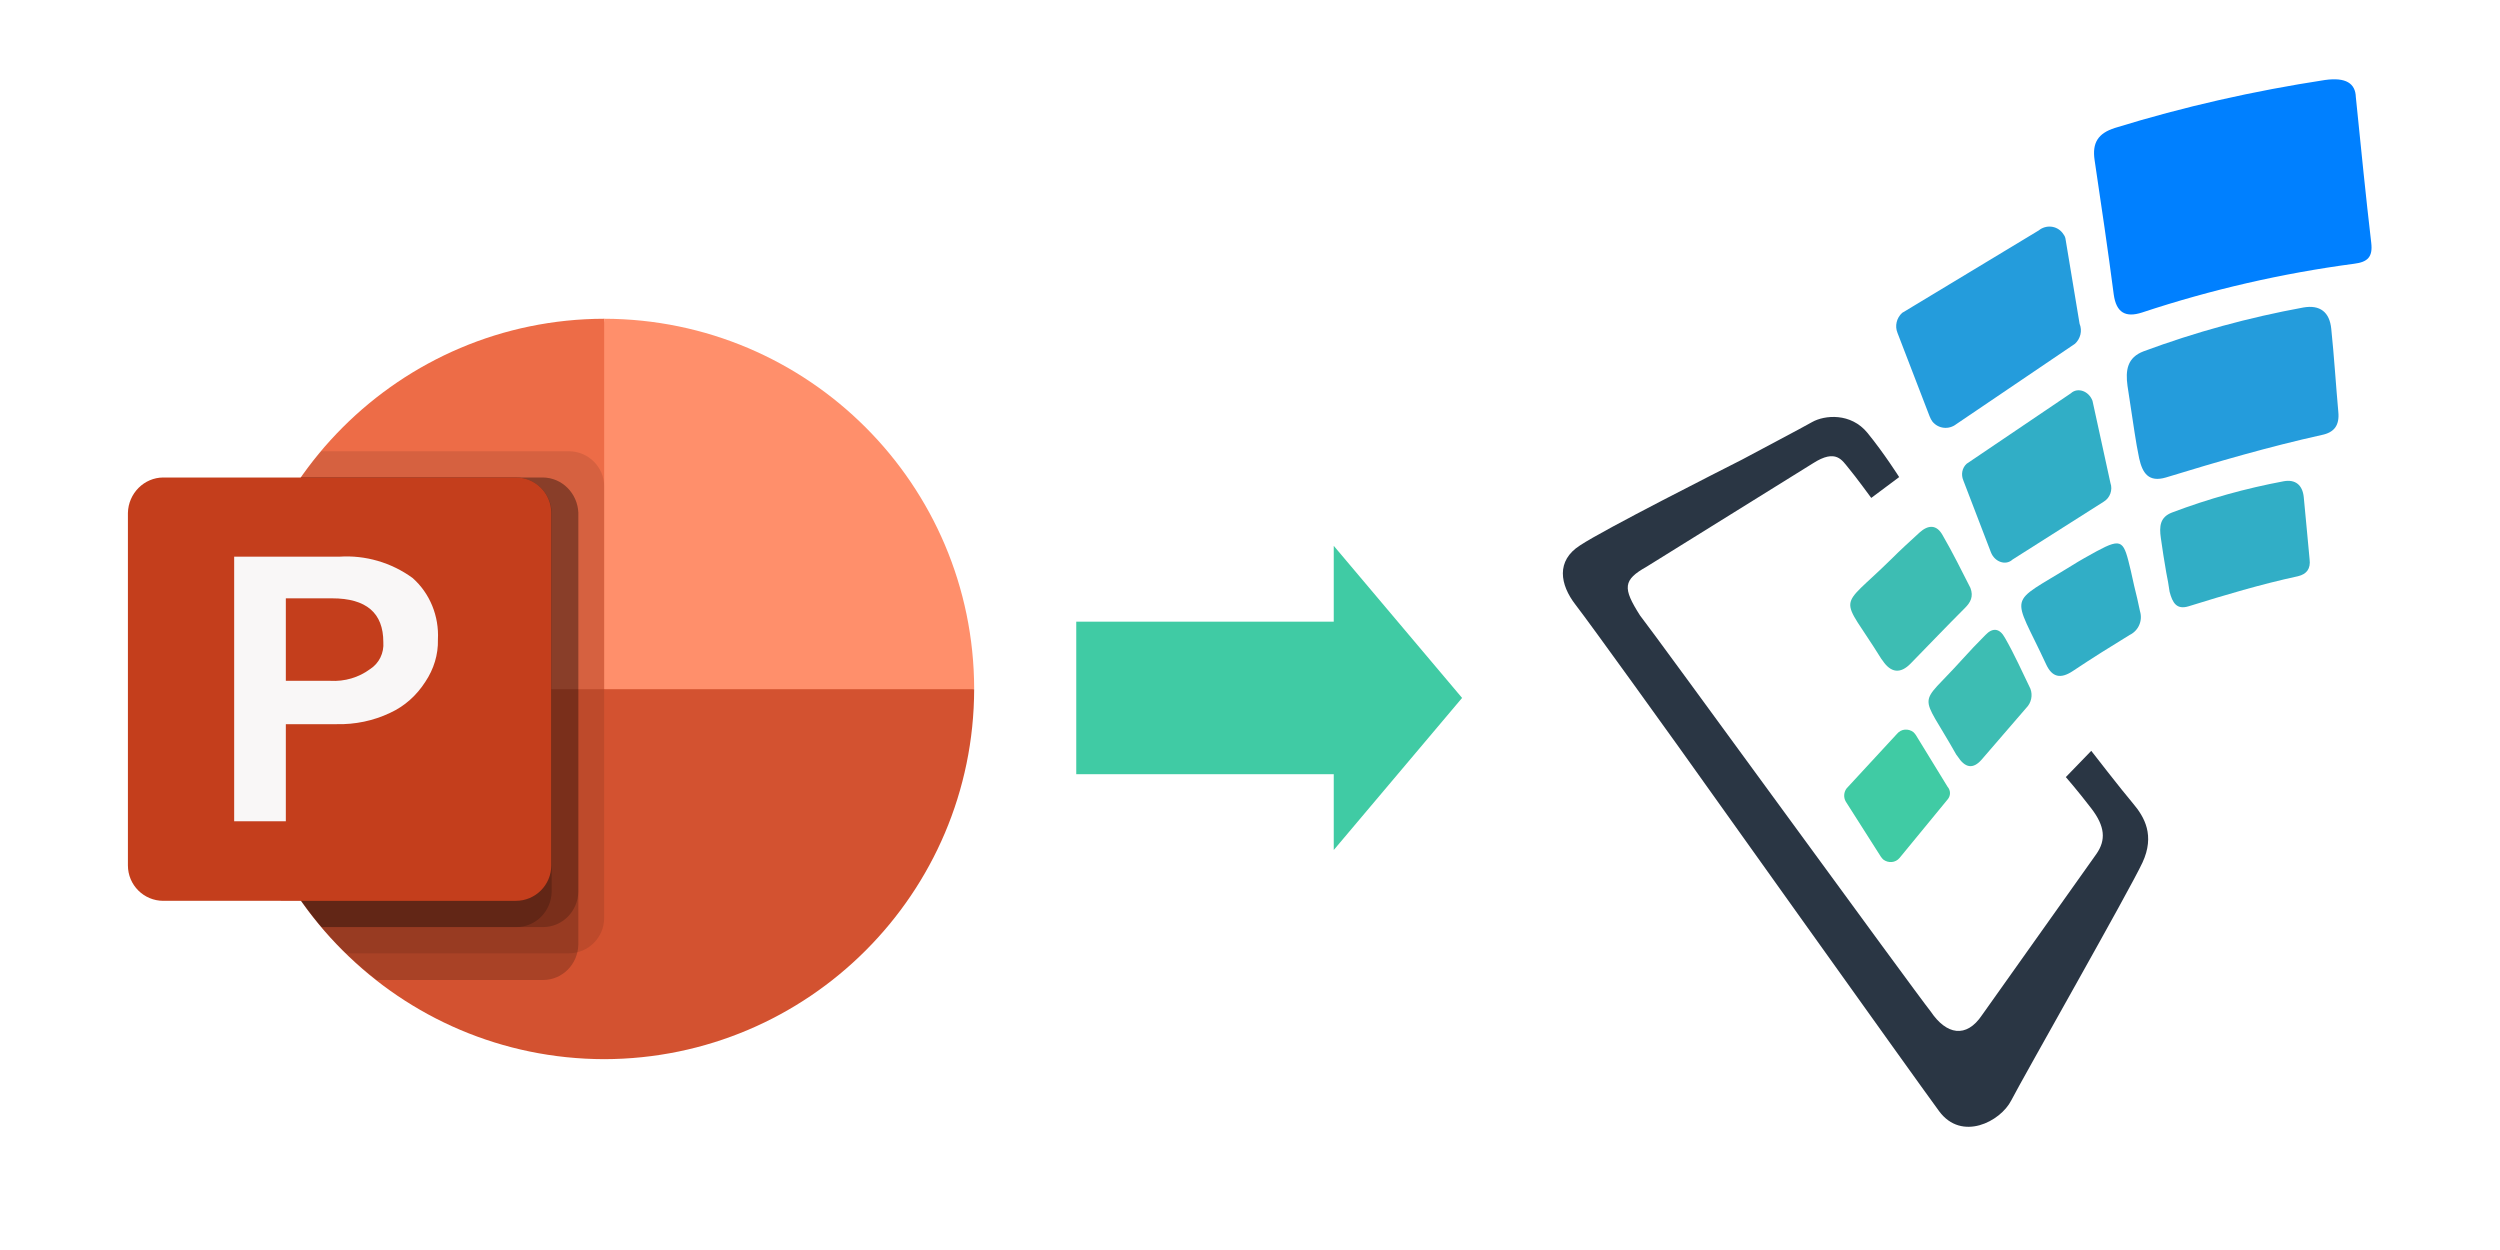
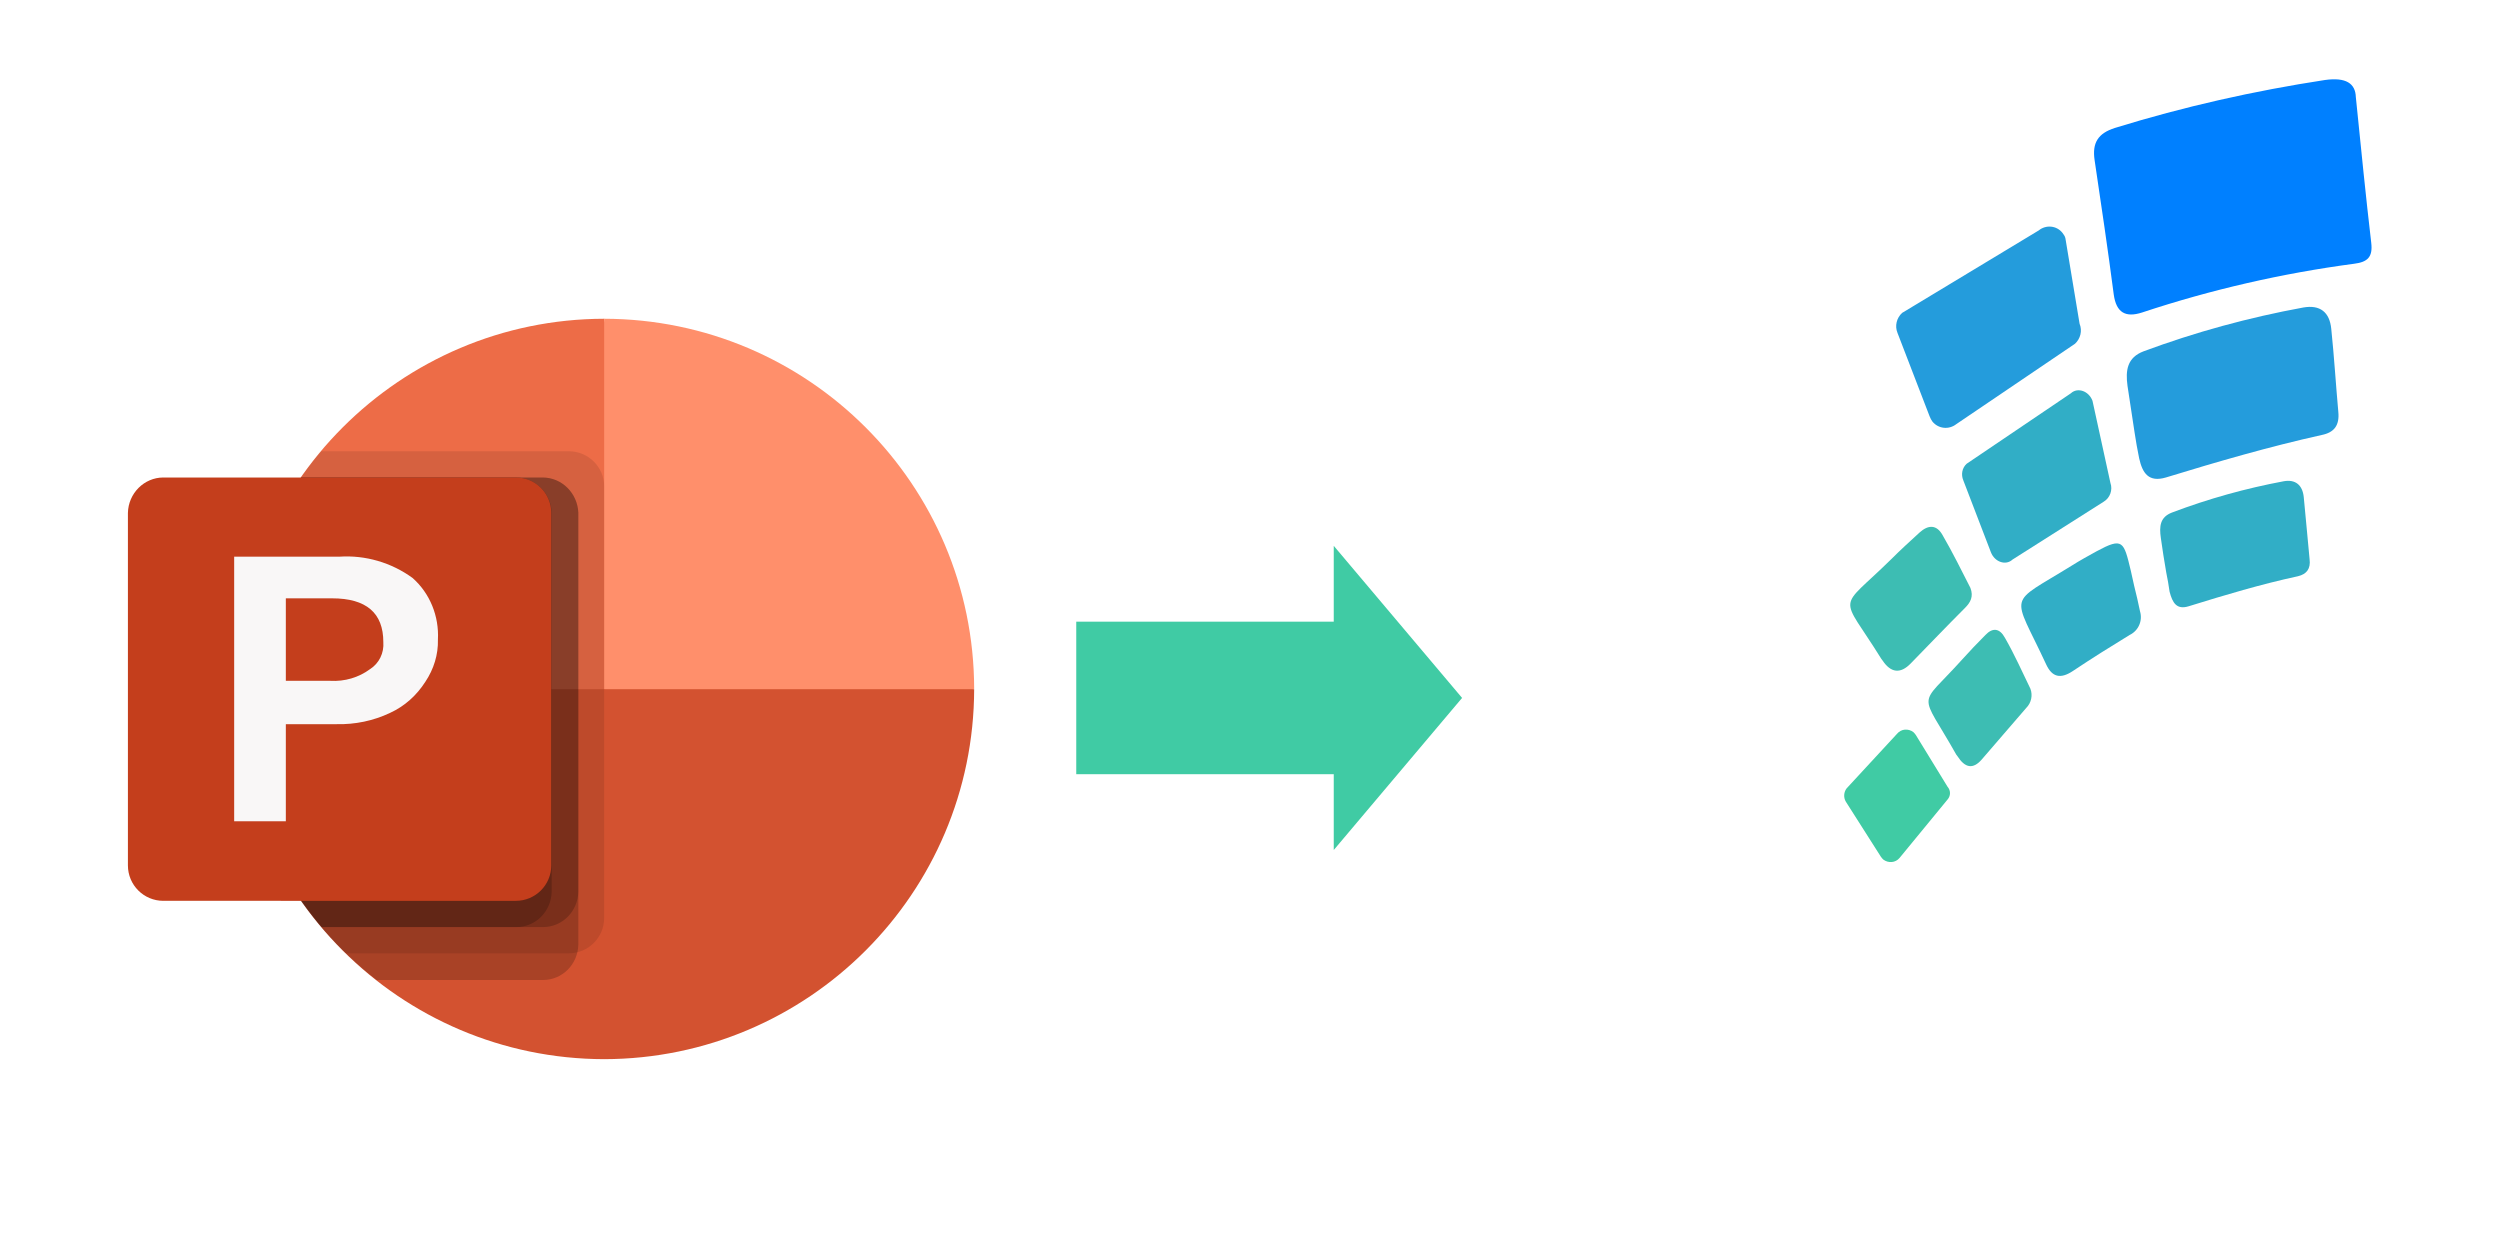
<svg xmlns="http://www.w3.org/2000/svg" version="1.1" id="Layer_1" x="0px" y="0px" viewBox="0 0 600 300" style="enable-background:new 0 0 600 300;" xml:space="preserve">
  <style type="text/css">
	.st0{fill:#ED6C47;}
	.st1{fill:#FF8F6B;}
	.st2{fill:#D35230;}
	.st3{opacity:0.1;enable-background:new    ;}
	.st4{opacity:0.2;enable-background:new    ;}
	.st5{fill:#C43E1C;}
	.st6{fill:#F9F7F7;}
	.st7{fill:none;}
	.st8{fill:#2A3644;}
	.st9{fill:#0080FF;}
	.st10{fill:#249CDC;}
	.st11{fill:#3DBDB3;}
	.st12{fill:#31AEC6;}
	.st13{fill:#40CBA4;}
</style>
  <g>
    <path class="st0" d="M145,76.5c-49,0.1-88.7,39.8-88.8,88.8l112.6,23.7L145,76.5z" />
    <path class="st1" d="M145,76.5c49,0.1,88.7,39.8,88.8,88.8l-44.4,30.2L145,165.4V76.5z" />
    <path class="st2" d="M145,254.2c49-0.1,88.7-39.8,88.8-88.8H56.2C56.3,214.4,96,254.1,145,254.2z" />
    <path class="st3" d="M136.5,108.3H77.1C47,143.7,49.6,196.5,83,228.8h53.5c4.7,0,8.5-3.8,8.5-8.5V116.7   C145,112.1,141.2,108.3,136.5,108.3z" />
    <path class="st4" d="M130.2,114.6H72.3c-27.2,38.6-19.2,91.7,18.1,120.6h39.9c4.7,0,8.4-3.8,8.5-8.5V123.1   C138.6,118.4,134.9,114.6,130.2,114.6z" />
    <path class="st4" d="M130.2,114.6H72.3c-23.2,32.9-21.2,77.2,4.9,107.9h53.1c4.7,0,8.4-3.8,8.5-8.5v-91   C138.6,118.4,134.9,114.6,130.2,114.6z" />
    <path class="st4" d="M123.8,114.6H72.3c-23.2,32.9-21.2,77.2,4.9,107.9h46.7c4.7,0,8.4-3.8,8.5-8.5v-91   C132.3,118.4,128.5,114.6,123.8,114.6z" />
-     <path class="st5" d="M39.2,114.6h84.6c4.7,0,8.5,3.8,8.5,8.5l0,0v84.6c0,4.7-3.8,8.5-8.5,8.5c0,0,0,0,0,0H39.2   c-4.7,0-8.5-3.8-8.5-8.5l0,0v-84.6C30.8,118.4,34.6,114.6,39.2,114.6C39.2,114.6,39.2,114.6,39.2,114.6z" />
+     <path class="st5" d="M39.2,114.6h84.6c4.7,0,8.5,3.8,8.5,8.5l0,0v84.6c0,4.7-3.8,8.5-8.5,8.5H39.2   c-4.7,0-8.5-3.8-8.5-8.5l0,0v-84.6C30.8,118.4,34.6,114.6,39.2,114.6C39.2,114.6,39.2,114.6,39.2,114.6z" />
    <path class="st6" d="M81.5,133.6c6.2-0.4,12.4,1.4,17.5,5.1c4.2,3.7,6.4,9.2,6.1,14.8c0.1,3.6-1,7.1-3,10.1c-2.1,3.3-5,5.9-8.5,7.5   c-4,1.9-8.4,2.8-12.8,2.7H68.6v23.3H56.2v-63.5H81.5z M68.6,163.4h10.7c3.4,0.2,6.8-0.8,9.5-2.8c2.2-1.4,3.4-3.9,3.2-6.5   c0-7-4.1-10.5-12.3-10.5H68.6V163.4z" />
    <path class="st7" d="M30.8,63.8h203.1v203.1H30.8V63.8z" />
  </g>
  <g>
-     <path class="st8" d="M449.1,119.5c0,0-3.8-5.2-5.4-7.1c-1.6-1.9-3-4.8-8.6-1.2c-5.6,3.5-36,22.4-39.9,24.8   c-5.7,3.2-5.8,5.1-1.6,11.7c3.2,4,66.1,90.5,69.8,95.1c3.7,5.5,8.5,6.5,12.3,0.8c0,0,25-35.2,27.4-38.6c2.4-3.4,2.1-6.7-1.2-11   c-3.3-4.3-6.1-7.5-6.1-7.5l6.1-6.3c0,0,7.2,9.3,10,12.6c2.8,3.3,5.3,7.7,2.3,14.2c-3,6.5-28.9,52-31.5,57.1   c-2.6,5.1-11.9,9.9-17.3,2.6c-5.4-7.3-62.7-87.7-62.7-87.7s-20.8-29-24.6-33.9c-3.7-4.8-4.7-10.5,1.1-14.2   c5.7-3.8,33.6-17.9,38.9-20.6c5.2-2.8,13.8-7.3,16.8-9s9.3-2.3,13.3,2.6c4,4.9,7.6,10.6,7.6,10.6L449.1,119.5z" />
    <path class="st9" d="M565.4,23.3c1.3,12.8,2.4,23.9,3.7,35c0.4,3.4-0.9,4.6-4.1,5c-17.3,2.3-34.3,6.2-50.9,11.7   c-4,1.3-6.2,0-6.8-4.3c-1.4-10.8-3-21.5-4.6-32.3c-0.6-4.1,0.8-6.4,4.9-7.7c16.5-5.1,33.4-8.9,50.4-11.5   C563,18.5,565.3,20,565.4,23.3z" />
    <path class="st10" d="M512.3,103.8c-0.6-3.7-1.1-7.5-1.7-11.2c-0.5-3.7-0.1-6.8,3.9-8.3c12.4-4.6,25.2-8.1,38.3-10.5   c4-0.7,6.3,1.1,6.7,5.1c0.7,6.7,1.1,13.4,1.7,20c0.3,3.2-1,4.9-4,5.5c-12.6,2.8-25,6.4-37.4,10.2c-4.1,1.2-5.6-1-6.4-4.6   C513,108,512.6,105.9,512.3,103.8z" />
    <path class="st11" d="M472.9,141.1c0.8,2.1,0,3.5-1.3,4.8c-4.4,4.4-8.7,8.9-13,13.3c-2.5,2.6-4.8,2.3-6.8-0.7l-0.3-0.4   c-10-16.1-10.6-11.1,2.4-23.9c2.2-2.2,4.5-4.3,6.8-6.4c2.1-1.9,4.1-1.9,5.5,0.6C468.7,132.7,470.8,137,472.9,141.1z" />
    <path class="st12" d="M519.9,137.4c-0.5-2.8-0.9-5.5-1.3-8.3c-0.4-2.8-0.2-5,2.7-6.1c8.7-3.3,17.7-5.8,26.8-7.5   c2.8-0.5,4.5,0.9,4.8,3.8c0.5,4.9,0.9,9.9,1.4,14.9c0.3,2.3-0.7,3.6-2.8,4.1c-8.8,1.9-17.5,4.5-26.2,7.2c-2.9,0.9-3.9-0.8-4.6-3.5   C520.5,140.5,520.2,138.9,519.9,137.4z" />
    <path class="st11" d="M487.3,165.3c0.6,1.6,0.2,3.4-1,4.6c-3.6,4.1-7.1,8.3-10.7,12.4c-2.1,2.4-4,2-5.8-0.8   c-0.1-0.1-0.2-0.3-0.3-0.4c-8.9-15.8-9.3-10.9,1.4-22.8c1.8-2,3.7-4,5.6-5.9c1.7-1.8,3.4-1.7,4.7,0.7   C483.5,157.1,485.4,161.4,487.3,165.3z" />
    <path class="st13" d="M467.4,191.9l-11.5,14c-1,1.2-2.7,1.3-3.9,0.4c-0.2-0.2-0.4-0.4-0.6-0.7l-8.4-13.2c-0.6-1-0.5-2.3,0.2-3.2   l12.1-13.1c1-1.2,2.7-1.3,3.9-0.4c0.2,0.2,0.4,0.4,0.6,0.7l7.6,12.4C468.2,189.7,468.2,191,467.4,191.9z" />
    <path class="st12" d="M512.2,140.6c0.5,2,1,4.1,1.4,6.1c0.7,2.3-0.4,4.7-2.5,5.7c-4.9,3-8.9,5.5-13.7,8.7c-2.9,1.9-4.9,1.4-6.3-1.6   c-8.2-17.7-9.6-14,6.2-23.8c1.9-1.2,3.9-2.3,5.9-3.4c6.3-3.4,6.5-2.4,8.2,4.7L512.2,140.6z" />
    <path class="st10" d="M498,82.5l-28.5,19.3c-1.8,1.4-4.3,1.1-5.7-0.6c-0.3-0.4-0.5-0.8-0.7-1.3l-7.7-20c-0.7-1.7-0.2-3.6,1.1-4.8   l32.8-19.8c1.7-1.4,4.3-1.2,5.7,0.6c0.3,0.4,0.6,0.8,0.7,1.3l3.4,20.5C499.8,79.4,499.3,81.3,498,82.5z" />
    <path class="st12" d="M506.5,115.9c0.6,1.7-0.1,3.6-1.6,4.5L483,134.3c-1.6,1.5-4.3,0.6-5.2-1.8l-6.6-17.2c-0.6-1.4-0.3-3,0.8-4   l25-16.9c1.6-1.5,4.3-0.6,5.2,1.8L506.5,115.9L506.5,115.9z" />
  </g>
  <polygon class="st13" points="350.9,167.5 320.1,131 320.1,149.2 258.3,149.2 258.3,185.8 320.1,185.8 320.1,204 " />
</svg>